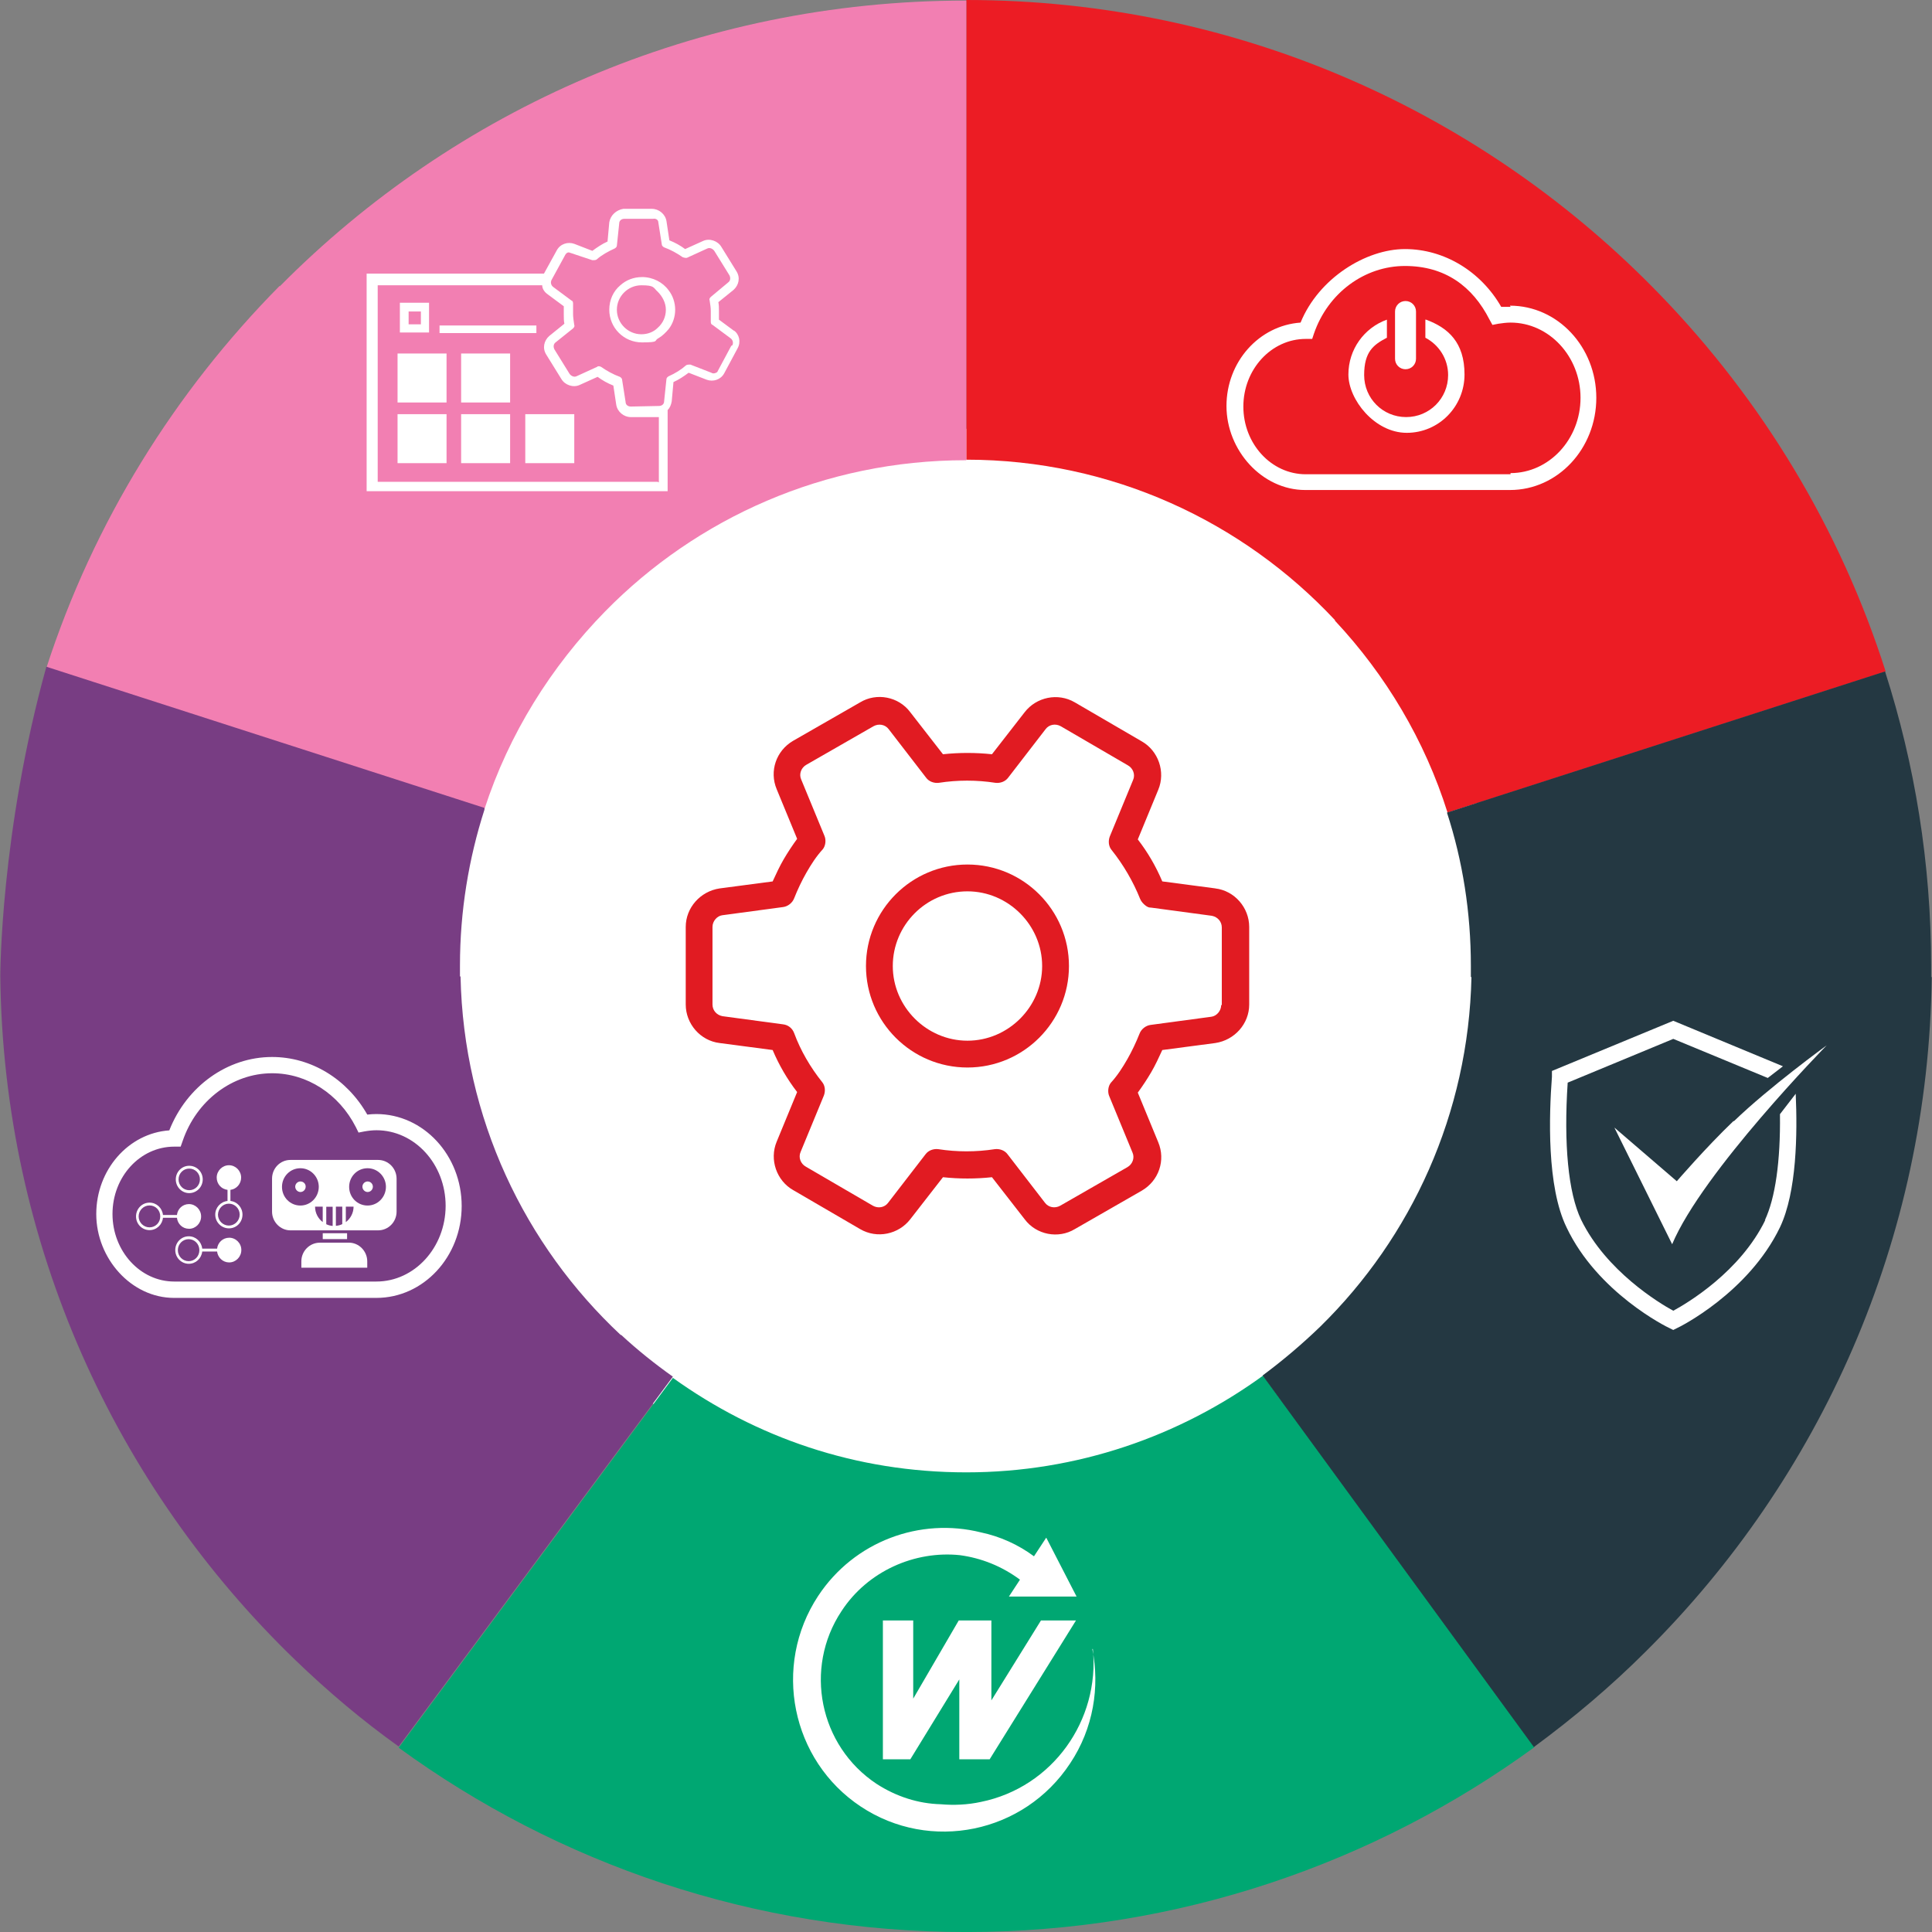
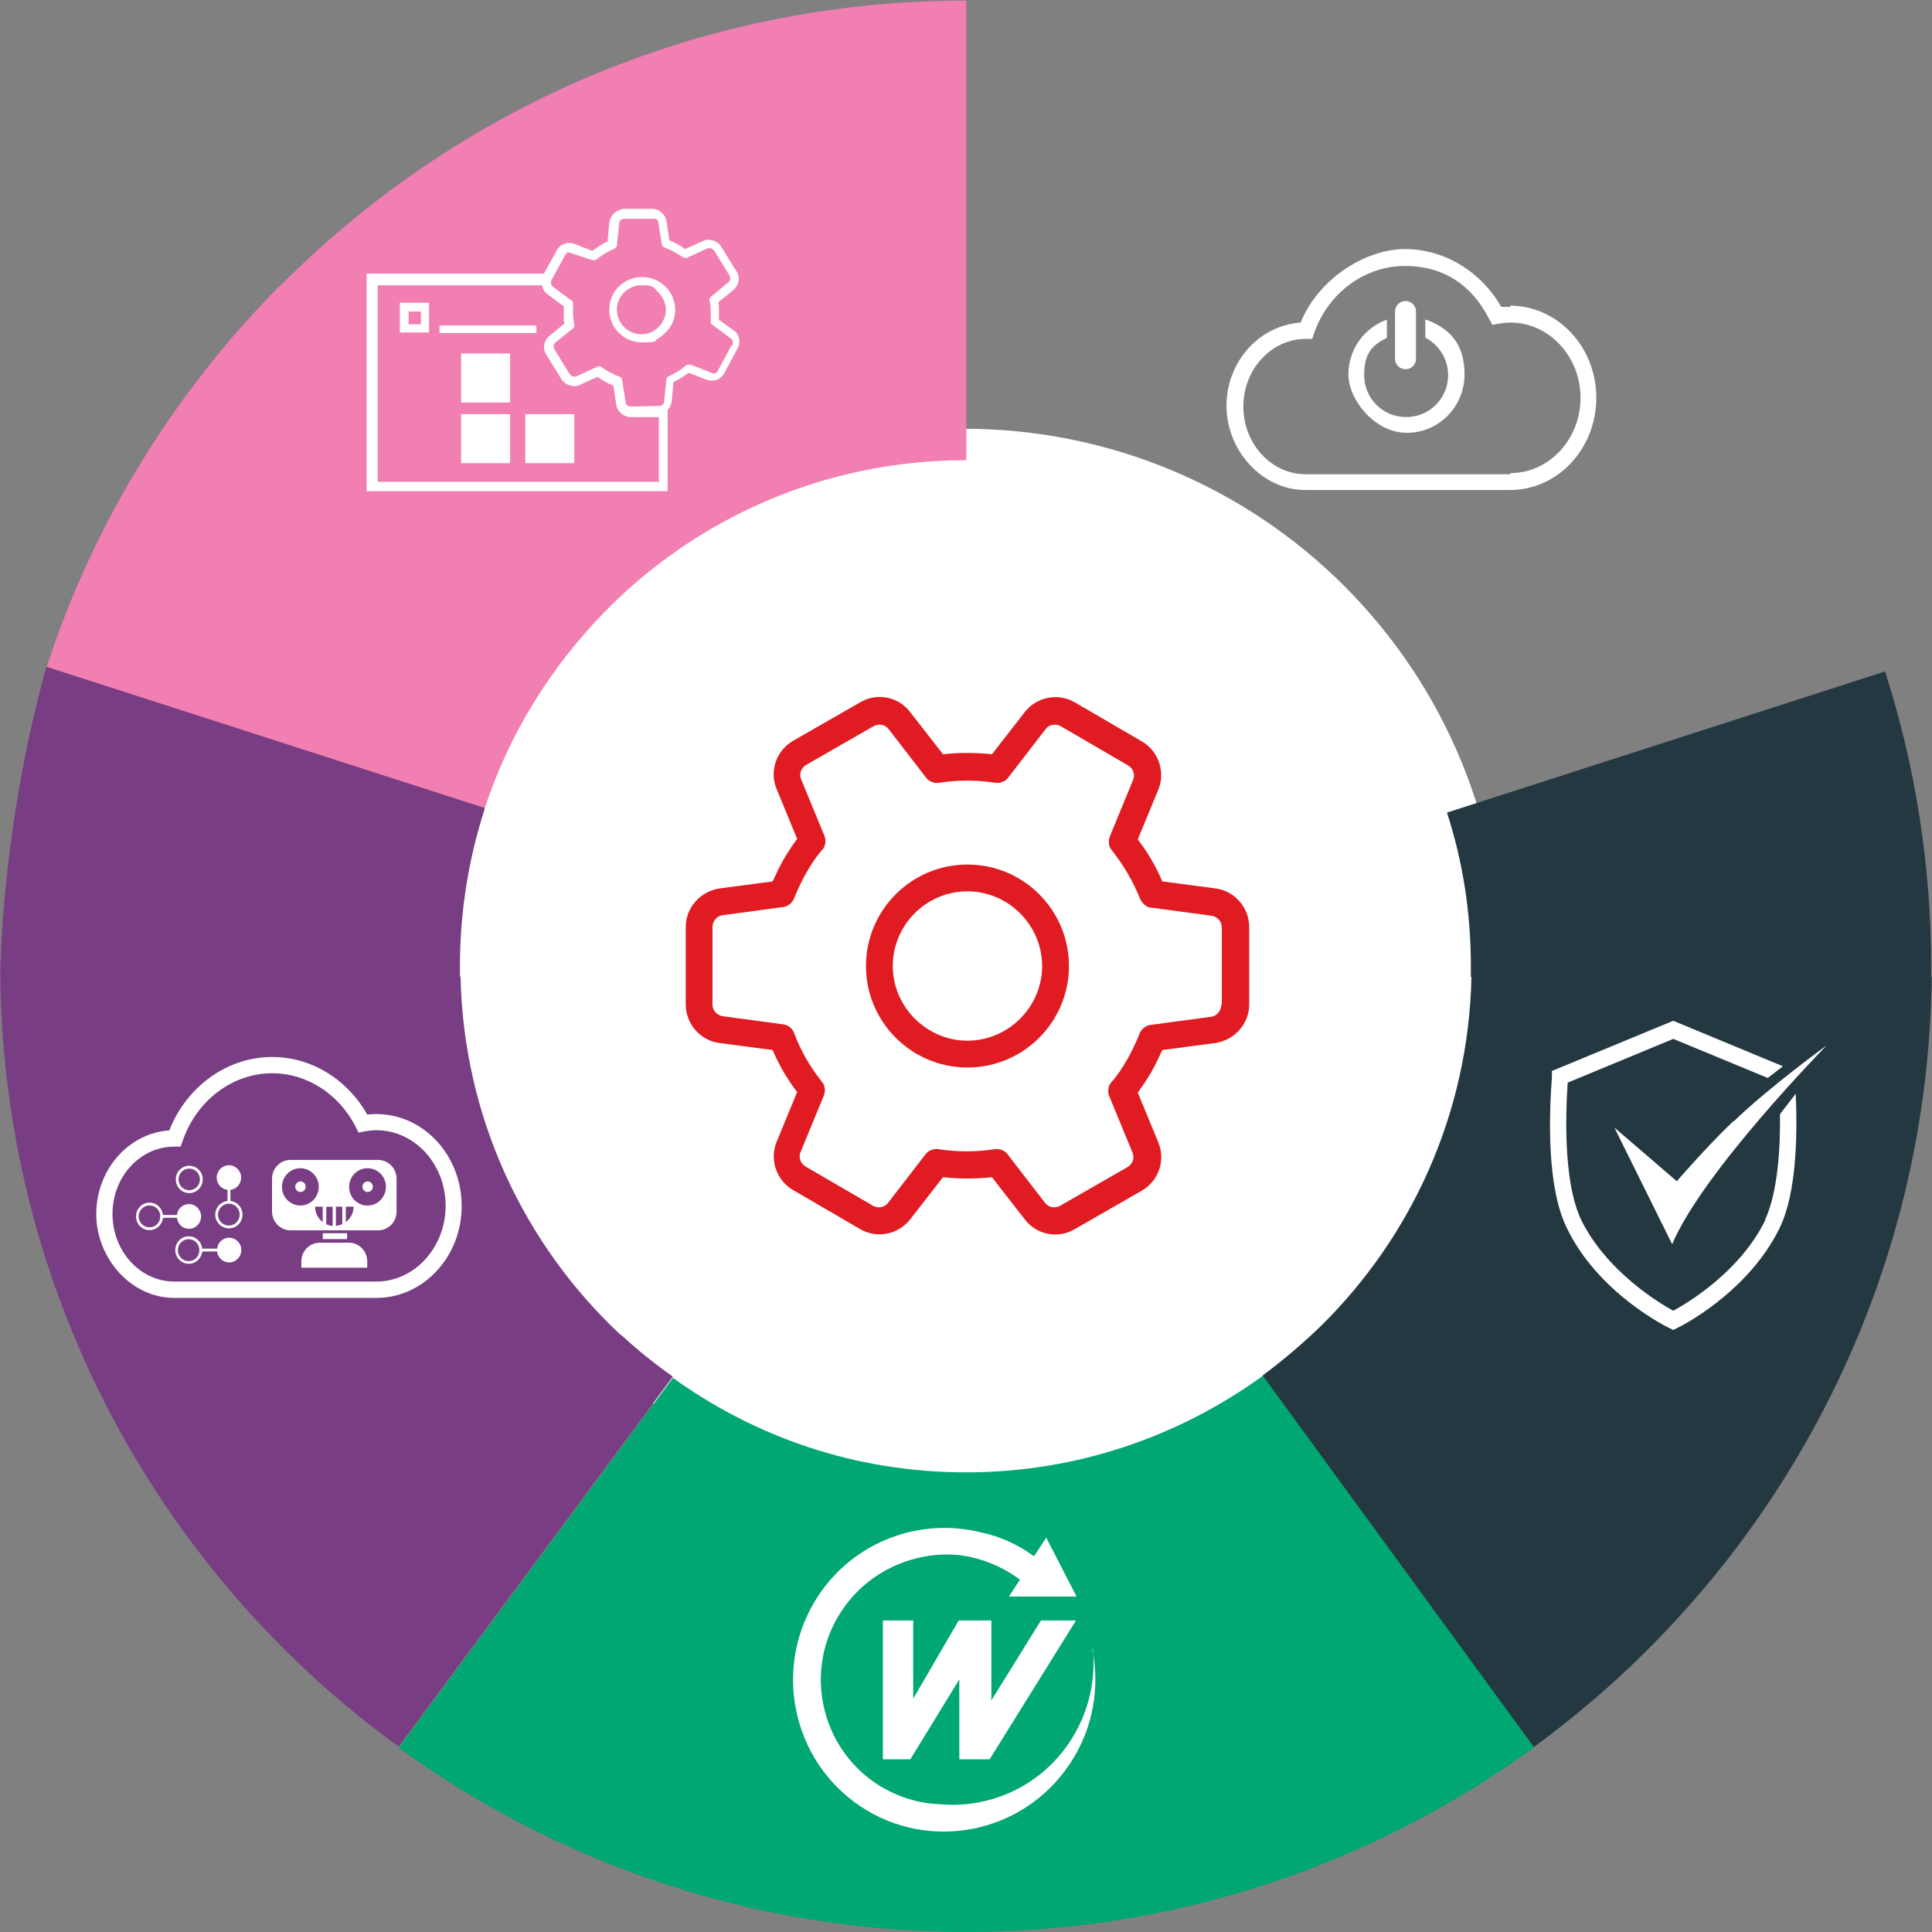
<svg xmlns="http://www.w3.org/2000/svg" viewBox="0 0 598.67 598.67">
  <rect x="0" y="0" width="598.67" height="598.67" fill="#808080" stroke="none" />
  <clipPath id="a">
    <path d="m391.17 207.9h207.5v333.54h-207.5z" />
  </clipPath>
  <clipPath id="b">
    <path d="m0 206.57h208.56v334.87h-208.56z" />
  </clipPath>
  <clipPath id="c">
    <path d="m46.81 288.54h82.91v148.94h-82.91z" />
  </clipPath>
  <path d="m465.36 299.33c0 2.72-.07 5.45-.2 8.17s-.33 5.44-.6 8.15-.6 5.41-1 8.11-.87 5.38-1.4 8.05-1.13 5.33-1.79 7.97-1.39 5.27-2.18 7.87c-.79 2.61-1.64 5.19-2.56 7.76s-1.9 5.11-2.94 7.62c-1.04 2.52-2.15 5.01-3.31 7.47s-2.39 4.9-3.67 7.3-2.63 4.77-4.03 7.11-2.86 4.64-4.37 6.9c-1.51 2.27-3.08 4.49-4.71 6.68-1.62 2.19-3.3 4.34-5.03 6.44-1.73 2.11-3.51 4.17-5.34 6.19s-3.71 3.99-5.63 5.92-3.9 3.8-5.92 5.63-4.08 3.61-6.19 5.34-4.25 3.4-6.44 5.03c-2.19 1.62-4.42 3.19-6.68 4.71-2.27 1.51-4.57 2.97-6.9 4.37-2.34 1.4-4.71 2.74-7.11 4.03s-4.84 2.51-7.3 3.67c-2.46 1.17-4.95 2.27-7.47 3.31s-5.06 2.02-7.62 2.94-5.15 1.77-7.76 2.56-5.23 1.52-7.88 2.18c-2.64.66-5.3 1.26-7.97 1.79s-5.36 1-8.05 1.4c-2.7.4-5.4.73-8.11 1s-5.43.47-8.15.6-5.44.2-8.17.2-5.45-.07-8.17-.2-5.44-.33-8.15-.6-5.42-.6-8.11-1-5.38-.87-8.05-1.4-5.33-1.13-7.97-1.79-5.27-1.39-7.88-2.18-5.19-1.64-7.76-2.56-5.11-1.9-7.62-2.94c-2.52-1.04-5.01-2.15-7.47-3.31s-4.9-2.39-7.3-3.67-4.77-2.63-7.11-4.03-4.64-2.86-6.9-4.37c-2.27-1.51-4.49-3.08-6.68-4.71-2.19-1.62-4.33-3.3-6.44-5.03s-4.17-3.51-6.19-5.34-3.99-3.71-5.92-5.63c-1.93-1.93-3.8-3.9-5.63-5.92s-3.61-4.08-5.34-6.19-3.4-4.25-5.03-6.44c-1.62-2.19-3.19-4.42-4.71-6.68-1.51-2.26-2.97-4.57-4.37-6.9-1.4-2.34-2.74-4.71-4.03-7.11-1.28-2.4-2.51-4.84-3.67-7.3s-2.27-4.95-3.31-7.47-2.02-5.06-2.94-7.62c-.92-2.57-1.77-5.15-2.56-7.76s-1.52-5.23-2.18-7.87-1.26-5.3-1.79-7.97-1-5.36-1.4-8.05c-.4-2.7-.73-5.4-1-8.11s-.47-5.43-.6-8.15-.2-5.44-.2-8.17.07-5.45.2-8.17.33-5.44.6-8.15.6-5.41 1-8.11.87-5.38 1.4-8.05 1.13-5.33 1.79-7.97 1.39-5.27 2.18-7.87c.79-2.61 1.64-5.19 2.56-7.76s1.9-5.11 2.94-7.62c1.04-2.52 2.15-5.01 3.31-7.47s2.39-4.9 3.67-7.3c1.29-2.4 2.63-4.77 4.03-7.11s2.86-4.64 4.37-6.9c1.51-2.27 3.08-4.49 4.71-6.68s3.3-4.34 5.03-6.44c1.73-2.11 3.51-4.17 5.34-6.19s3.71-3.99 5.63-5.92 3.9-3.8 5.92-5.63 4.08-3.61 6.19-5.34 4.25-3.4 6.44-5.03c2.19-1.62 4.42-3.19 6.68-4.71 2.27-1.51 4.57-2.97 6.9-4.37 2.34-1.4 4.71-2.74 7.11-4.03 2.4-1.28 4.84-2.51 7.3-3.67s4.95-2.27 7.47-3.31 5.06-2.02 7.62-2.94c2.57-.92 5.15-1.77 7.76-2.56s5.23-1.52 7.88-2.18c2.64-.66 5.3-1.26 7.97-1.79s5.36-1 8.05-1.4c2.7-.4 5.4-.73 8.11-1s5.43-.47 8.15-.6 5.44-.2 8.17-.2 5.45.07 8.17.2 5.44.33 8.15.6 5.41.6 8.11 1 5.38.87 8.05 1.4 5.33 1.13 7.97 1.79 5.27 1.39 7.88 2.18 5.19 1.65 7.76 2.56c2.57.92 5.11 1.9 7.62 2.94 2.52 1.04 5.01 2.15 7.47 3.31s4.9 2.39 7.3 3.67 4.77 2.63 7.11 4.03 4.64 2.86 6.9 4.37 4.49 3.08 6.68 4.71c2.19 1.62 4.34 3.3 6.44 5.03 2.11 1.73 4.17 3.51 6.19 5.34s3.99 3.71 5.92 5.63c1.93 1.93 3.8 3.9 5.63 5.92s3.61 4.08 5.34 6.19 3.4 4.25 5.03 6.44 3.19 4.42 4.71 6.68c1.51 2.26 2.97 4.57 4.37 6.9 1.4 2.34 2.74 4.71 4.03 7.11s2.51 4.84 3.67 7.3 2.27 4.95 3.31 7.47 2.02 5.06 2.94 7.62 1.77 5.15 2.56 7.76 1.52 5.23 2.18 7.87 1.26 5.3 1.79 7.97 1 5.36 1.4 8.05c.4 2.7.73 5.4 1 8.11s.47 5.43.6 8.15.2 5.44.2 8.17z" fill="#fff" />
  <path d="m376.61 275.29-16.45-2.17c-1.99-4.7-4.52-9.04-7.59-13.01l6.33-15.36c2.35-5.6 0-12.11-5.06-15l-20.79-12.11c-5.24-3.07-11.93-1.63-15.55 3.07l-10.12 13.01c-5.06-.54-10.12-.54-15.18 0l-10.12-13.01c-3.62-4.88-10.48-6.15-15.55-3.07l-20.79 11.93c-5.24 3.07-7.41 9.4-5.06 15l6.33 15.36c-1.45 1.99-2.89 4.16-4.16 6.33s-2.35 4.52-3.43 6.87l-16.45 2.17c-5.96.9-10.48 5.97-10.48 11.93v24.04c0 5.97 4.52 11.21 10.48 11.93l16.45 2.17c1.99 4.7 4.52 9.04 7.59 13.02l-6.33 15.36c-2.35 5.6 0 12.11 5.06 15l20.79 12.11c5.24 3.07 11.93 1.63 15.55-3.07l10.12-13.01c5.06.54 10.12.54 15.18 0l10.12 13.01c3.62 4.88 10.48 6.15 15.55 3.07l20.79-11.93c5.24-3.07 7.41-9.4 5.06-15l-6.33-15.36c1.45-1.99 2.89-4.16 4.16-6.33s2.35-4.52 3.43-6.87l16.45-2.17c5.96-.9 10.48-5.96 10.48-11.93v-24.04c0-5.97-4.52-11.21-10.48-11.93zm1.8 36.15c0 1.81-1.45 3.43-3.07 3.62l-18.8 2.53c-1.45.18-2.89 1.27-3.43 2.71-1.08 2.71-2.35 5.42-3.8 7.95s-3.07 5.06-5.06 7.23c-.9 1.08-1.08 2.89-.54 4.16l7.23 17.53c.72 1.63 0 3.61-1.63 4.52l-20.79 11.93c-1.63.9-3.61.54-4.7-.9l-11.57-15c-.9-1.27-2.53-1.81-3.98-1.63-5.78.9-11.75.9-17.53 0-1.45-.18-3.07.36-3.98 1.63l-11.57 15c-1.08 1.45-3.07 1.81-4.7.9l-20.79-12.11c-1.63-.9-2.35-2.89-1.63-4.52l7.23-17.53c.54-1.45.36-3.07-.54-4.16-3.62-4.52-6.69-9.76-8.68-15.18-.54-1.45-1.81-2.53-3.43-2.71l-18.8-2.53c-1.81-.36-3.07-1.81-3.07-3.62v-24.04c0-1.81 1.45-3.43 3.07-3.62l18.8-2.53c1.45-.18 2.89-1.27 3.43-2.71 1.08-2.71 2.35-5.42 3.8-7.95s3.07-5.06 5.06-7.23c.9-1.08 1.08-2.89.54-4.16l-7.23-17.53c-.72-1.63 0-3.62 1.63-4.52l20.79-11.93c1.63-.9 3.62-.54 4.7.9l11.57 15c.9 1.27 2.53 1.81 3.98 1.63 5.78-.9 11.75-.9 17.53 0 1.45.18 3.07-.36 3.98-1.63l11.57-15c1.08-1.45 3.07-1.81 4.7-.9l20.79 12.11c1.63.9 2.35 2.89 1.63 4.52l-7.23 17.53c-.54 1.45-.36 3.07.54 4.16 3.62 4.52 6.69 9.76 8.86 15.18.36.9 1.08 1.63 1.81 2.17.54.36.9.54 1.63.54l18.8 2.53c1.81.36 3.07 1.81 3.07 3.62v24.04h-.18z" fill="#e11b22" />
  <path d="m299.79 330.79c-17.35 0-31.45-14.1-31.45-31.45s14.1-31.45 31.45-31.45 31.45 14.1 31.45 31.45-14.1 31.45-31.45 31.45zm0-54.59c-12.83 0-23.14 10.48-23.14 23.14s10.48 23.14 23.14 23.14 23.14-10.48 23.14-23.14-10.48-23.14-23.14-23.14z" fill="#e11b22" />
-   <path d="m413.66 192.33c15.73 16.81 27.84 37.06 34.89 59.47l135.75-43.74c-14.1-44.29-38.32-84.05-69.77-116.59-54.41-56.4-130.69-91.47-215.11-91.47v142.44c45.01 0 85.68 19.16 114.24 49.71z" fill="#ec1c24" />
  <path d="m391.43 426.23c-25.85 18.8-57.66 30.01-92 30.01s-65.25-10.85-90.92-29.28l-84.96 114.6c49.35 35.97 110.26 57.12 175.88 57.12s126.71-21.33 176.06-57.3l-84.05-115.14z" fill="#00a772" />
  <path d="m86.67 88.57c-32.53 32.9-57.66 73.21-72.3 118.4l135.75 43.74c7.59-23.32 20.61-44.1 37.42-61.28 28.38-28.92 67.96-46.82 111.71-46.82s0 0 .18 0v-142.43h-.18c-83.15 0-158.35 33.8-212.58 88.57z" fill="#f27fb2" />
  <g clip-path="url(#a)">
    <path d="m598.58 302.77h-.18v-3.43c0-31.81-5.06-62.54-14.28-91.28l-135.75 43.74c4.88 15 7.41 30.91 7.41 47.54s0 2.17 0 3.43h.18c-.9 42.3-18.62 80.62-46.82 108.27-5.6 5.42-11.57 10.48-17.89 15.18l84.05 115.14c12.29-9.04 23.86-18.8 34.71-29.64 53.87-53.5 87.67-127.43 88.57-209.14v.18z" fill="#243842" />
  </g>
  <g clip-path="url(#b)">
    <path d="m192.42 413.75c-29.82-27.84-48.8-67.24-49.71-111.17h-.18v-3.43c0-16.81 2.71-33.08 7.59-48.26v-.54l-135.75-43.75c-14.28 51.34-14.28 95.81-14.28 95.81.9 83.15 35.79 158.34 91.46 212.03 9.94 9.58 20.61 18.62 31.99 26.75l84.96-114.6c-5.6-3.98-11.03-8.31-16.09-13.01v.18z" fill="#783d83" />
  </g>
  <g fill="#fff">
-     <path d="m74.56 415.92h1.81c1.45 3.8 5.06 6.33 9.22 6.33s7.77-2.71 9.22-6.33h1.81c2.71 0 4.88-1.99 5.42-4.52h-32.9c.54 2.53 2.71 4.52 5.42 4.52z" />
-     <path d="m68.96 397.12v.54h33.08v-5.42h-33.08z" />
    <path d="m68.96 401.46h33.08v5.42h-33.08z" />
    <path d="m117.94 333.86c-10.3-20.61-32.36-19.52-32.36-19.52s-22.05-1.08-32.35 19.52c-10.3 20.61 1.26 36.15 1.26 36.15s4.7 7.05 7.77 10.3c2.71 2.89 6.15 7.77 6.15 7.77h34.52s3.43-4.88 6.15-7.77c2.89-3.25 7.77-10.3 7.77-10.3s11.39-15.55 1.27-36.15zm-2.35 28.56c-4.34 9.76-16.45 20.24-16.45 20.24h-27.11s-12.29-10.48-16.45-20.24c-4.52-10.48-1.81-25.31 5.97-33.44 7.95-7.95 15.18-9.58 17.9-9.94 2.53-.36 5.96-.54 6.15-.54s3.62.18 6.15.54c2.71.36 9.94 1.99 17.89 9.94s10.67 22.96 5.97 33.44z" />
    <path d="m89.2 357.36c0-2.17-1.81-3.98-3.98-3.98s-3.8 1.63-3.98 3.62h-5.42c0-2.35-1.81-4.34-4.16-4.52v-3.8c1.99-.18 3.43-1.99 3.43-3.98s-1.81-3.98-3.98-3.98-3.98 1.81-3.98 3.98 1.63 3.62 3.43 3.98v3.8c-2.17.36-3.8 2.17-3.8 4.52s1.99 4.52 4.52 4.52 3.98-1.45 4.34-3.43h5.6c.18 1.81 1.63 3.07 3.43 3.43v4.16c-1.99.18-3.43 1.99-3.43 3.98s1.81 4.16 3.98 4.16 3.98-1.81 3.98-4.16-1.63-3.62-3.43-3.98v-4.16c1.99-.18 3.43-1.99 3.43-3.98v-.18zm-18.07 3.07c-1.81 0-3.43-1.45-3.43-3.43s1.45-3.43 3.43-3.43 3.43 1.45 3.43 3.43-1.45 3.43-3.43 3.43z" />
    <path d="m80.53 344.7c0 2.53 1.99 4.52 4.52 4.52s4.34-1.81 4.52-4.16h5.78c.18 1.99 1.81 3.8 3.98 3.8s3.98-1.81 3.98-4.16-1.81-3.98-3.98-3.98-3.62 1.45-3.98 3.43h-5.78c-.36-1.99-1.99-3.43-3.98-3.8v-3.8c1.99-.18 3.43-1.99 3.43-3.98s-1.81-3.98-3.98-3.98-3.98 1.81-3.98 3.98 1.63 3.62 3.43 3.98v3.8c-2.17.18-3.98 2.17-3.98 4.52v-.18zm7.95 0c0 1.99-1.45 3.43-3.43 3.43s-3.43-1.45-3.43-3.43 1.45-3.43 3.43-3.43 3.43 1.45 3.43 3.43z" />
    <path d="m99.69 352.66c-2.53 0-4.52 1.99-4.52 4.52s1.99 4.52 4.52 4.52 4.52-1.99 4.52-4.52-1.99-4.52-4.52-4.52zm0 7.95c-1.81 0-3.43-1.45-3.43-3.43s1.45-3.43 3.43-3.43 3.43 1.45 3.43 3.43-1.45 3.43-3.43 3.43z" />
    <path d="m441.68 99.05v5.6c4.16 2.17 7.05 6.51 7.05 11.57 0 7.23-5.78 13.02-13.01 13.02s-13.01-5.78-13.01-13.02 2.89-9.4 7.05-11.57v-5.6c-7.05 2.53-11.93 9.22-11.93 16.99s8.13 18.08 18.08 18.08 17.9-8.13 17.9-18.08-5.06-14.46-11.93-16.99h-.18z" />
    <path d="m435.53 114.42c1.81 0 3.25-1.45 3.25-3.25v-14.64c0-1.81-1.45-3.25-3.25-3.25s-3.25 1.45-3.25 3.25v14.64c0 1.81 1.45 3.25 3.25 3.25z" />
    <path d="m468.07 95.08h-2.89c-6.33-11.03-17.71-17.9-29.82-17.9s-26.75 9.04-32.35 22.78c-12.83.9-22.96 12.11-22.96 25.85s11.03 26.03 24.4 26.03h63.45c14.82 0 26.75-12.83 26.75-28.56s-11.93-28.56-26.75-28.56l.18.36zm0 51.88h-63.45c-10.66 0-19.34-9.4-19.34-20.97s8.68-20.97 19.34-20.97h1.99l.54-1.63c4.34-12.65 15.73-20.97 28.2-20.97s20.97 6.33 26.21 16.63l.9 1.63 1.81-.36c1.27-.18 2.53-.36 3.8-.36 11.93 0 21.69 10.48 21.69 23.32s-9.76 23.32-21.69 23.32z" />
    <path d="m338.65 511c2.17 22.05-12.47 42.84-34.7 47.36-4.16.9-8.32 1.08-12.47.72-6.87-.18-13.74-2.35-19.88-6.33-17.71-11.75-22.59-35.79-10.85-53.5 8.13-12.47 22.78-18.8 36.69-17.35 6.69.9 13.01 3.43 18.62 7.59l-3.43 5.24h20.97l-9.4-18.26-3.8 5.78c-4.88-3.62-10.48-6.15-16.45-7.41-18.8-4.7-39.22 2.71-50.43 19.7-14.28 21.69-8.32 50.97 13.2 65.25 21.51 14.28 50.61 8.32 64.89-13.38 7.23-10.85 9.22-23.68 6.87-35.43h.18z" />
    <path d="m322.56 502.14-15.36 24.76v-24.76h-10.12l-14.1 24.22v-24.22h-9.4v43.02h8.5l15.18-24.76v24.76h9.4l26.75-43.02z" />
    <path d="m537.12 347.41c-8.5 8.13-17.53 18.62-17.53 18.62l-19.34-16.63 17.9 36.15c9.4-22.41 47.9-61.64 47.9-61.64s-17.9 13.01-28.74 23.5h-.18z" />
    <path d="m547.06 377.96c-7.77 16.09-24.22 25.85-28.56 28.2-4.34-2.35-20.79-12.29-28.56-28.2-3.98-8.32-5.42-23.5-4.16-42.48l32.72-13.56 29.28 12.11 4.7-3.62-33.98-14.1-37.6 15.55v1.81c-.9 11.93-1.63 33.98 4.52 46.64 9.58 20.24 31.09 30.91 31.99 31.27l1.08.54 1.08-.54c.9-.36 22.23-11.03 31.99-31.27 5.24-11.03 5.42-29.1 4.88-41.39l-4.88 6.33c.18 14.64-1.45 26.03-4.7 32.9l.18-.18z" />
    <path d="m132.95 93.81h-9.04v9.22h9.04zm-2.53 6.69h-3.8v-3.98h3.8z" />
    <path d="m198.92 85.86c-2.53 0-4.88.9-6.69 2.53-2.17 1.81-3.43 4.52-3.43 7.59 0 5.6 4.52 10.12 10.12 10.12s3.62-.54 5.06-1.27c1.26-.72 2.35-1.81 3.25-2.89 1.27-1.63 1.99-3.8 1.99-5.96s-.72-4.34-1.99-5.97c-1.81-2.53-4.88-4.16-8.32-4.16zm4.88 15.73c-1.27 1.27-3.07 1.99-5.06 1.99-4.16 0-7.59-3.43-7.59-7.59s3.43-7.59 7.59-7.59 3.62.72 5.06 1.99c1.45 1.45 2.53 3.43 2.53 5.6s-.9 4.16-2.53 5.6z" />
-     <path d="m123.19 109.54h15.18v15.18h-15.18z" />
-     <path d="m123.19 128.34h15.18v15.18h-15.18z" />
    <path d="m142.89 109.54h15.18v15.18h-15.18z" />
    <path d="m142.89 128.34h15.18v15.18h-15.18z" />
    <path d="m162.77 128.34h15.18v15.18h-15.18z" />
    <path d="m136.2 100.86h30.01v2.35h-30.01z" />
    <path d="m227.66 102.67-4.88-3.62v-2.71c0-.9 0-1.81-.18-2.71l4.7-3.8c1.63-1.45 2.17-3.8.9-5.78l-4.7-7.59c-1.08-1.81-3.62-2.71-5.6-1.81l-5.6 2.53c-1.45-1.08-3.07-1.99-4.88-2.71l-.9-5.96c-.36-2.17-2.35-3.8-4.52-3.8h-8.86c-2.17.36-3.98 1.99-4.34 4.16l-.54 5.97c-1.63.72-3.25 1.81-4.7 2.89l-5.6-2.17c-1.99-.72-4.34 0-5.42 1.99l-3.98 7.23h-54.95v67.42h93.27v-25.13c.72-.72 1.08-1.63 1.27-2.71l.54-5.97c1.63-.72 3.25-1.81 4.7-2.89l5.6 2.17c1.99.72 4.34 0 5.42-1.99l4.16-7.77c1.08-1.99.54-4.34-1.27-5.6zm-23.86 46.63h-86.76v-60.91h50.97c0 1.08.72 2.17 1.81 2.89l4.88 3.62v2.71c0 .9 0 1.81.18 2.71l-4.7 3.8c-1.63 1.45-2.17 3.8-.9 5.78l4.7 7.59c1.08 1.81 3.62 2.71 5.6 1.81l5.6-2.53c1.45 1.08 3.07 1.99 4.88 2.71l.9 5.97c.36 2.17 2.35 3.8 4.52 3.8h8.68c0-.18 0 20.24 0 20.24l-.36-.18zm22.78-42.11-4.16 7.77c0 .18-.36.54-.54.54-.36.18-.9.36-1.45 0l-6.51-2.53c-.36 0-.9 0-1.27.18-1.63 1.45-3.43 2.53-5.42 3.43-.36.18-.72.54-.72.9l-.72 6.87c0 .9-.72 1.45-1.63 1.45l-8.68.18c-.9 0-1.63-.54-1.63-1.45l-1.08-6.87c0-.36-.36-.72-.72-.9-1.99-.72-3.98-1.81-5.78-3.07-.36-.18-.9-.36-1.27 0l-6.33 2.89c-.72.36-1.63 0-2.17-.72l-4.7-7.59c-.36-.72-.36-1.63.36-2.17l5.42-4.34c.36-.36.54-.72.36-1.08-.18-1.27-.36-2.35-.36-3.25v-3.25c0-.36 0-.9-.54-1.08l-5.6-4.16c-.72-.54-.9-1.45-.54-2.17l4.34-7.95c.36-.54.9-.72 1.27-.54l7.05 2.35c.54 0 .9 0 1.27-.18 1.63-1.45 3.62-2.53 5.6-3.43.36-.18.72-.54.72-.9l.72-6.87c0-.9.72-1.45 1.63-1.45h8.86c.9-.18 1.63.36 1.63 1.08l1.08 6.87c0 .36.36.72.72.9 1.99.72 3.98 1.81 5.78 3.07.18 0 .54.18.72.18h.54l6.33-2.89c.72-.36 1.63 0 2.17.72l4.7 7.59c.36.72.36 1.63-.36 2.17l-5.42 4.52c-.36.36-.54.72-.36 1.08.18 1.27.36 2.17.36 3.25v3.25c0 .36 0 .9.54 1.08l5.6 4.16c.72.54.9 1.45.54 2.17l-.36.18z" />
  </g>
  <g clip-path="url(#c)">
    <path d="m46.81 288.54h82.91v148.97h-82.91z" fill="#783d83" />
  </g>
  <path d="m71.01 383.54c-1.96 0-3.52 1.48-3.74 3.38h-4.61c-.22-2.15-1.98-3.83-4.16-3.83-2.35 0-4.19 1.93-4.19 4.27s1.87 4.25 4.19 4.25c2.18 0 3.94-1.68 4.16-3.8h4.61c.22 1.87 1.79 3.38 3.74 3.38 2.07 0 3.77-1.73 3.77-3.83.03-2.1-1.7-3.83-3.77-3.83zm-12.55 7.26c-1.84 0-3.35-1.51-3.35-3.41s1.51-3.41 3.35-3.41 3.32 1.51 3.32 3.41-1.45 3.41-3.32 3.41z" fill="#fff" />
  <path d="m58.55 380.77c2.1 0 3.77-1.73 3.77-3.83s-1.7-3.83-3.77-3.83c-1.96 0-3.52 1.48-3.72 3.38h-4.33c-.22-2.15-1.98-3.83-4.16-3.83-2.35 0-4.19 1.93-4.19 4.27s1.84 4.25 4.19 4.25c2.18 0 3.94-1.68 4.16-3.83h4.33c.2 1.93 1.76 3.41 3.72 3.41zm-12.21-.45c-1.84 0-3.38-1.51-3.38-3.38s1.51-3.41 3.38-3.41 3.32 1.48 3.32 3.41-1.51 3.38-3.32 3.38z" fill="#fff" />
  <path d="m66.7 376.36c0 2.37 1.9 4.27 4.25 4.27s4.19-1.9 4.19-4.27c0-2.21-1.65-4-3.74-4.22v-3.44c1.84-.22 3.32-1.82 3.32-3.8 0-2.1-1.7-3.83-3.77-3.83s-3.8 1.73-3.8 3.83c0 1.98 1.45 3.58 3.35 3.8v3.44c-2.15.25-3.8 2.04-3.8 4.22zm4.22-3.38c1.84 0 3.35 1.51 3.35 3.38s-1.51 3.41-3.35 3.41-3.38-1.51-3.38-3.41c.06-1.84 1.51-3.38 3.38-3.38z" fill="#fff" />
  <path d="m58.63 369.71c2.29 0 4.19-1.87 4.19-4.25s-1.9-4.22-4.19-4.22-4.16 1.87-4.16 4.22 1.87 4.25 4.16 4.25zm0-7.6c1.84 0 3.32 1.48 3.32 3.35s-1.48 3.35-3.32 3.35-3.3-1.48-3.3-3.35 1.48-3.35 3.3-3.35z" fill="#fff" />
  <path d="m116.63 345.21c-.95 0-1.84.06-2.82.17-6.29-11.06-17.41-17.85-29.5-17.85-13.86 0-26.46 9.08-31.85 22.74-12.63.87-22.63 12.18-22.63 25.93s10.84 25.98 24.11 25.98h62.69c14.61 0 26.43-12.77 26.43-28.47s-11.82-28.5-26.43-28.5zm0 51.9h-62.66c-10.5 0-19.11-9.39-19.11-20.93s8.55-20.87 19.14-20.87h1.98l.61-1.73c4.27-12.57 15.45-21.01 27.74-21.01 10.78 0 20.7 6.4 25.93 16.68l.84 1.7 1.84-.36c1.26-.22 2.49-.36 3.72-.36 11.85 0 21.43 10.5 21.43 23.44-.03 12.91-9.64 23.44-21.46 23.44z" fill="#fff" />
  <path d="m108.11 385.07h-9c-3.16 0-5.73 2.6-5.73 5.78v1.98h20.42v-1.96c0-3.18-2.57-5.81-5.7-5.81z" fill="#fff" />
  <path d="m93.1 366.1c-.89 0-1.62.75-1.62 1.62s.73 1.65 1.62 1.65 1.62-.75 1.62-1.65c.03-.92-.73-1.62-1.62-1.62z" fill="#fff" />
  <path d="m113.92 366.1c-.89 0-1.62.75-1.62 1.62s.73 1.65 1.62 1.65 1.62-.75 1.62-1.65-.73-1.62-1.62-1.62z" fill="#fff" />
  <path d="m117.16 359.43h-27.16c-3.16 0-5.7 2.57-5.7 5.81v10.2c0 3.18 2.57 5.81 5.7 5.81h27.16c3.18 0 5.73-2.6 5.73-5.81v-10.17c0-3.24-2.57-5.84-5.73-5.84zm-14.08 20.45c-.73-.06-1.4-.25-1.98-.53v-5.42h1.98zm1-5.98h1.98v5.42c-.61.31-1.29.47-1.98.53zm-11-.34c-3.16 0-5.7-2.57-5.7-5.78s2.54-5.78 5.7-5.78 5.7 2.6 5.7 5.78c-.03 3.21-2.57 5.78-5.7 5.78zm4.55.34h2.37v4.78c-1.43-1.09-2.37-2.79-2.37-4.78zm9.53 4.8v-4.8h2.4c0 1.98-.98 3.72-2.4 4.8zm6.73-5.14c-3.16 0-5.7-2.57-5.7-5.78s2.54-5.78 5.7-5.78 5.7 2.6 5.7 5.78c-.03 3.21-2.57 5.78-5.7 5.78z" fill="#fff" />
  <path d="m100.01 382.14h7.54v1.82h-7.54z" fill="#fff" />
</svg>